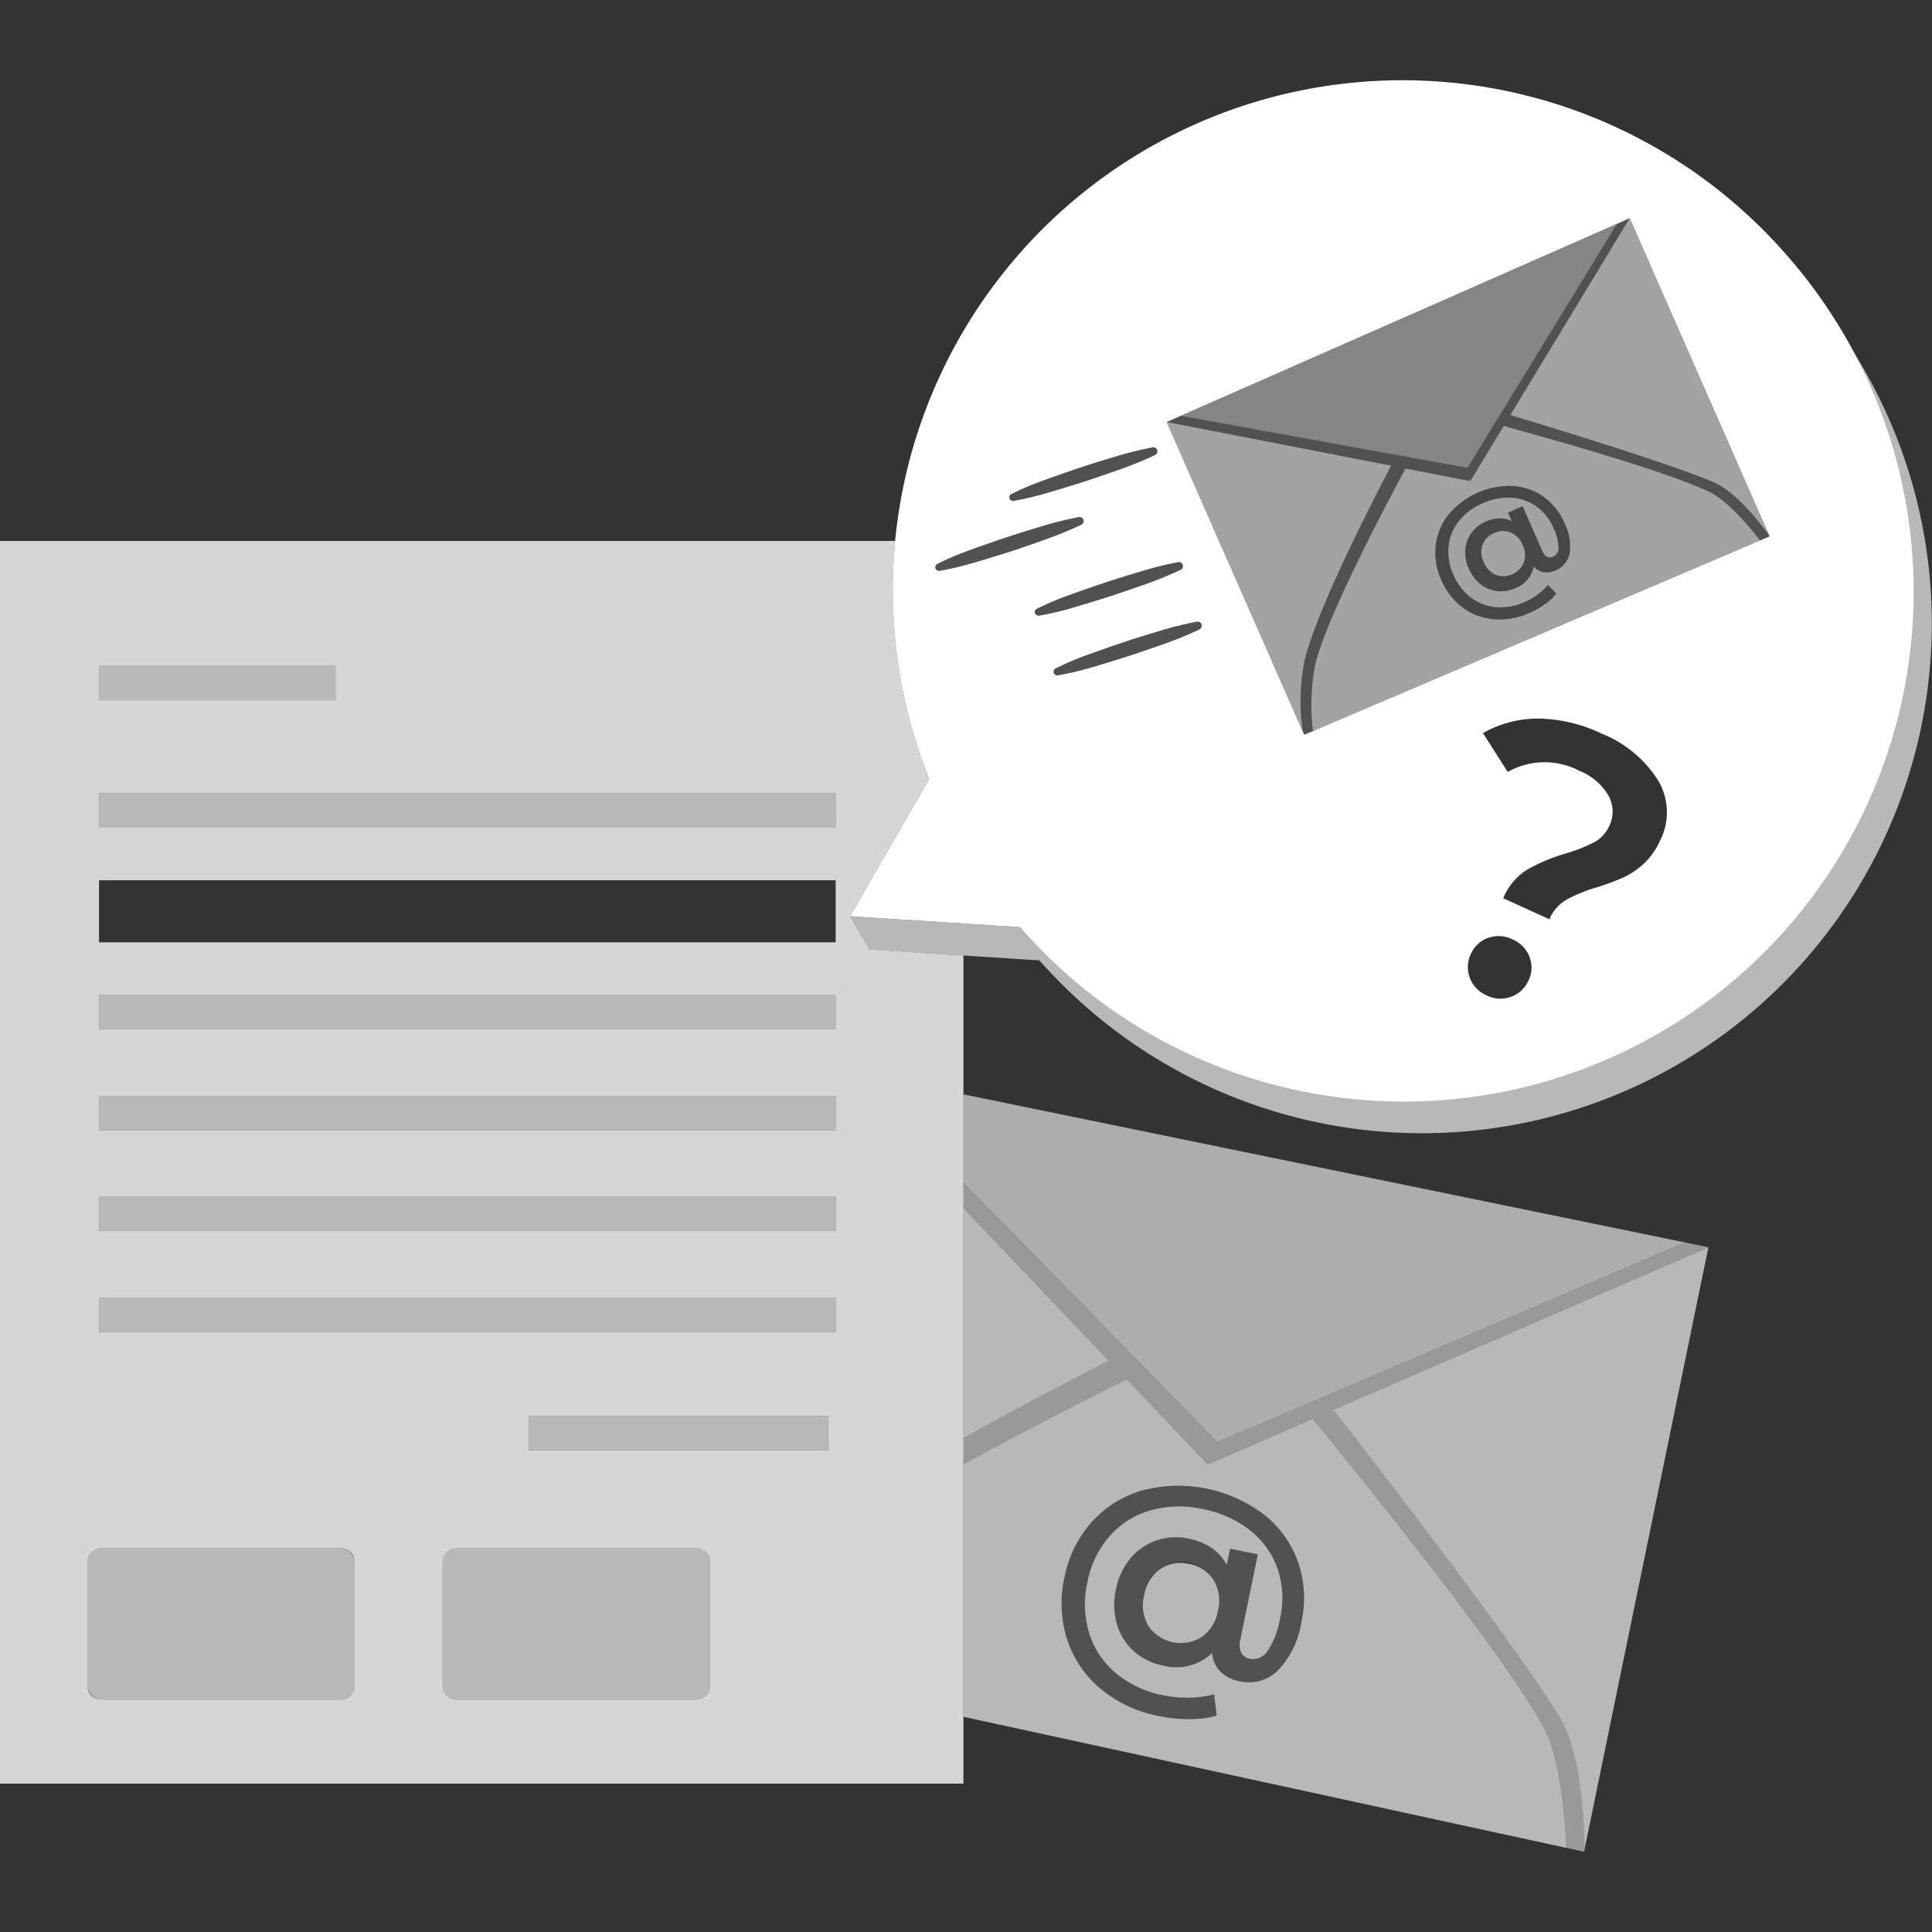
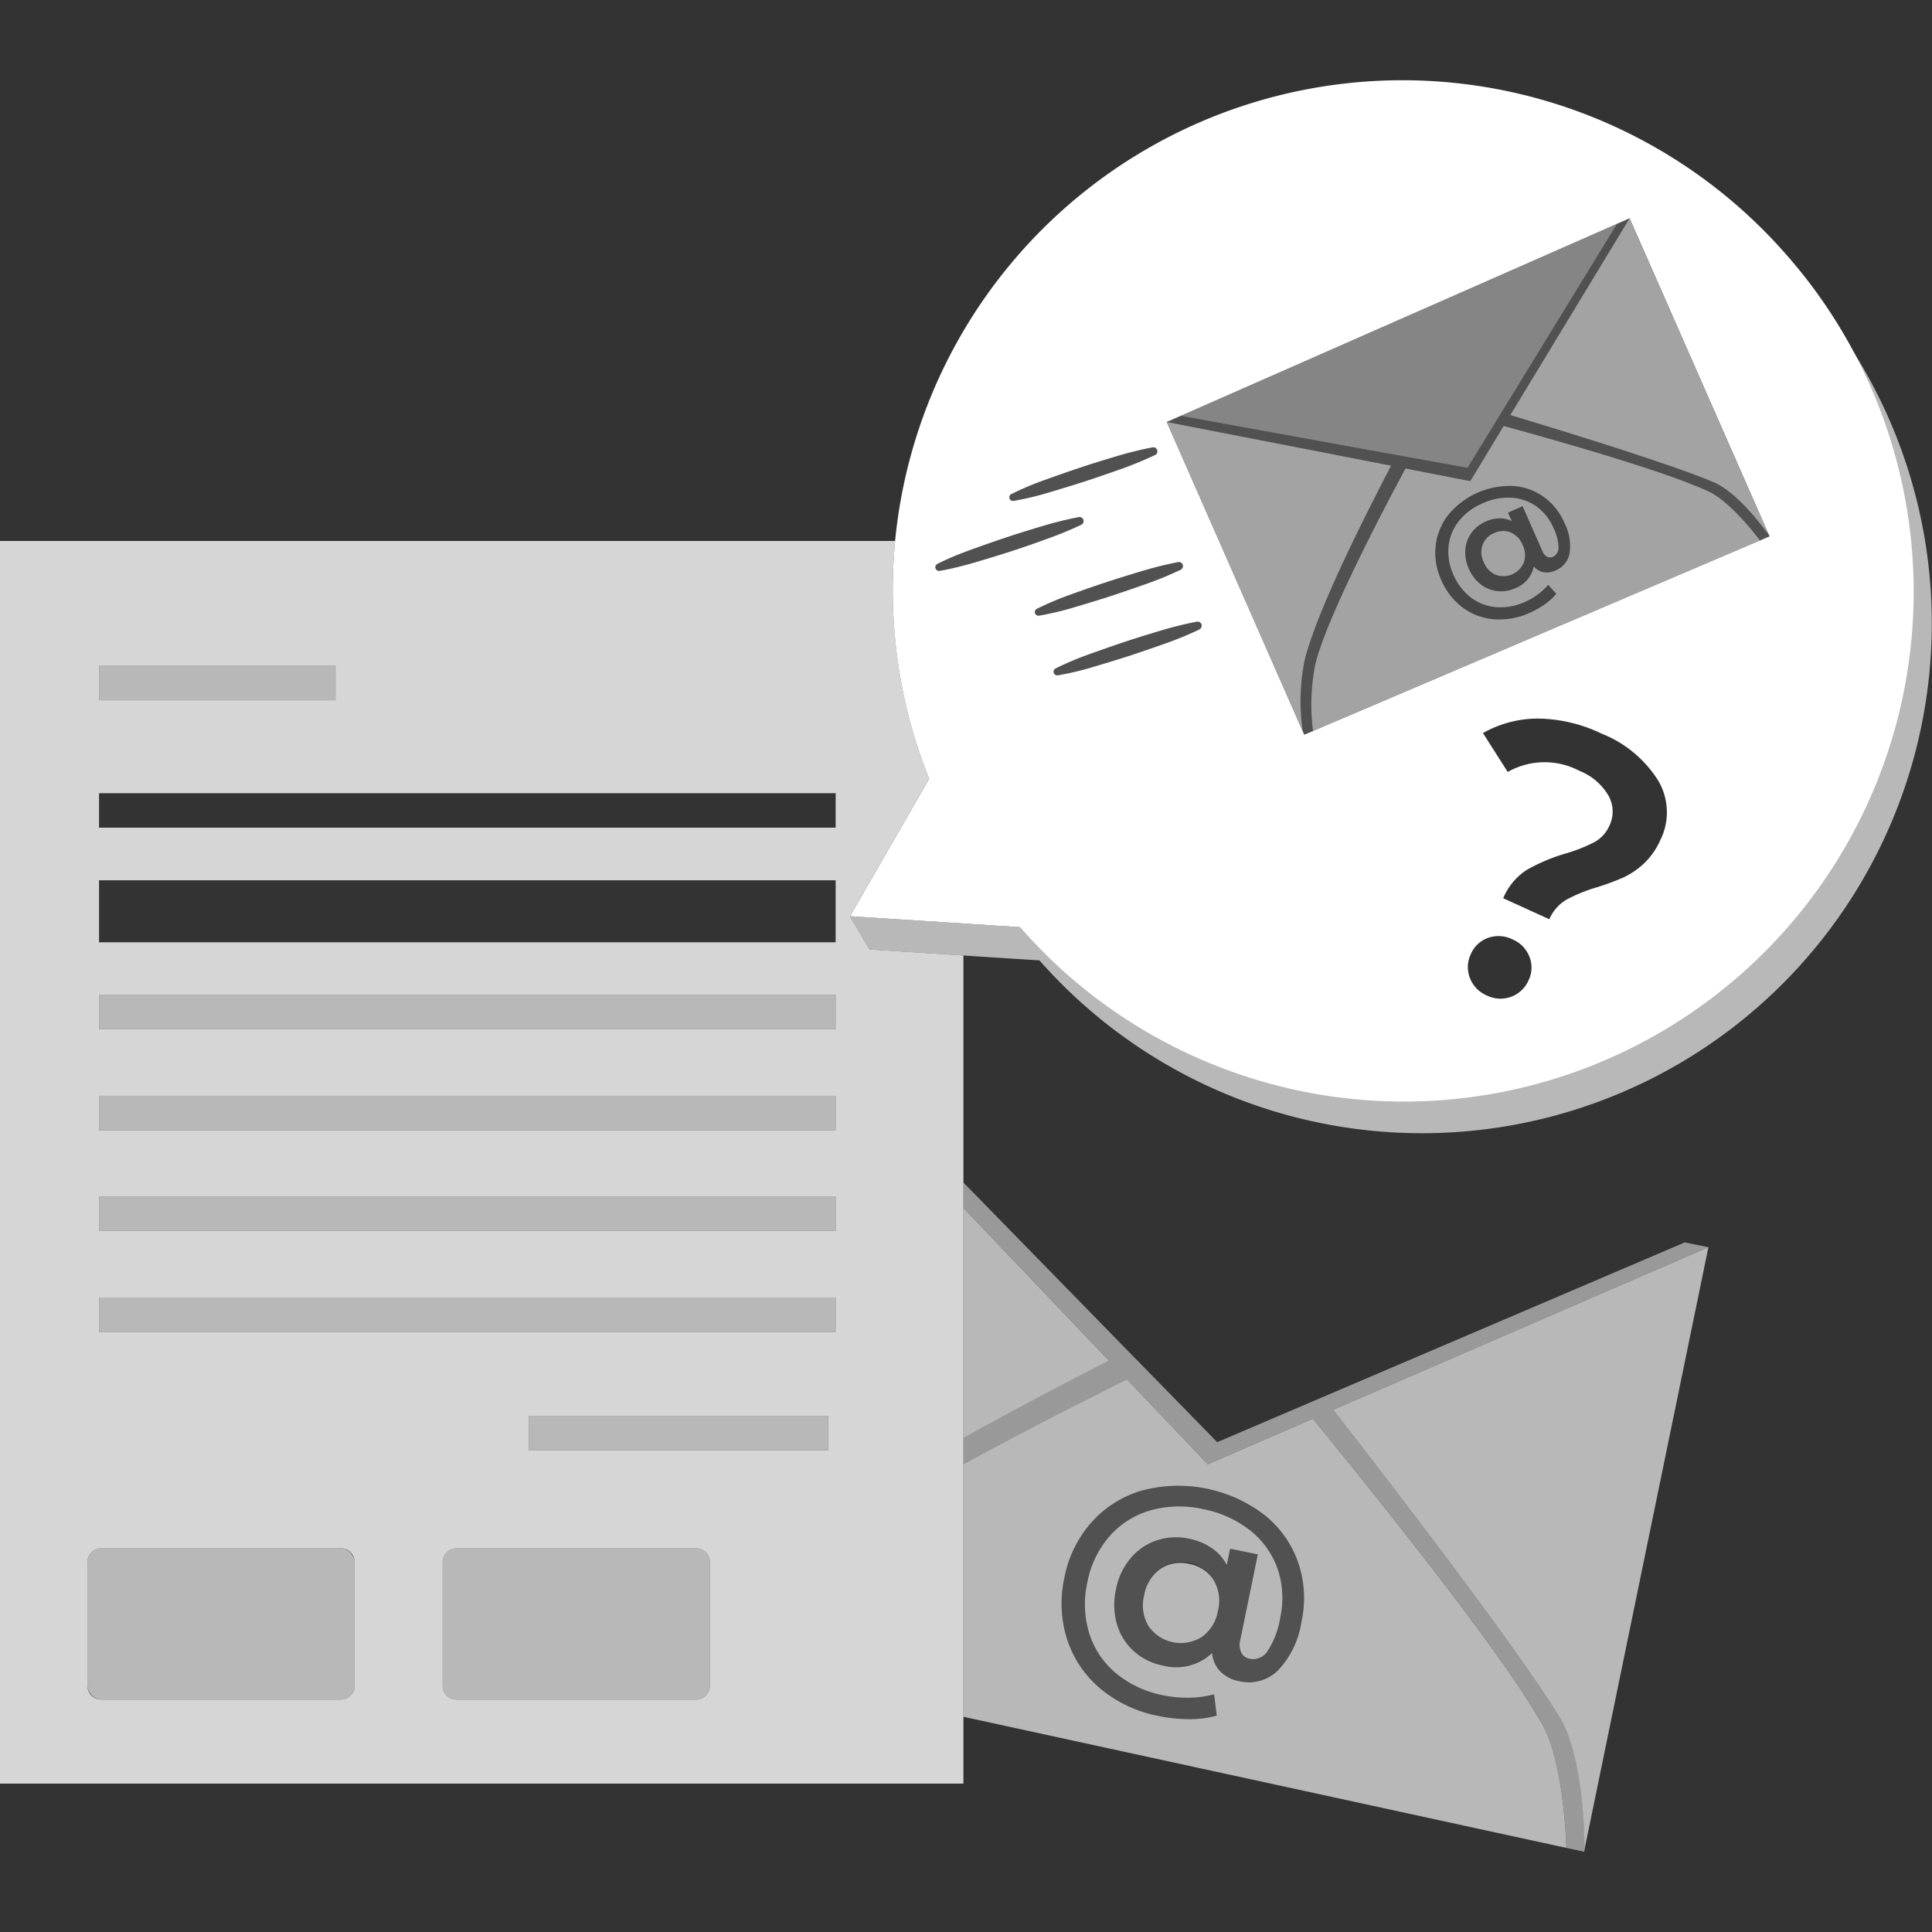
<svg xmlns="http://www.w3.org/2000/svg" viewBox="0 0 300 300">
  <rect x="0" y="0" width="300" height="300" fill="#333333" stroke="none" />
  <g fill="#fff">
    <path d="m 131.99 142.27 l 12.28 -21.32 a 79.51 79.51 0 0 1 -5.27 -36.95 h -139 v 192.96 h 149.6 v -128.59 l -14.58 -.94 z m -116.61 -38.88 h 36.72 v 5.35 h -36.72 z m 0 19.78 h 114.38 v 5.35 h -114.38 z m 0 13.52 h 114.38 v 9.63 h -114.38 z m 0 17.8 h 114.38 v 5.35 h -114.38 z m 0 15.66 h 114.38 v 5.35 h -114.38 z m 0 15.66 h 114.38 v 5.35 h -114.38 z m 0 15.66 h 114.38 v 5.35 h -114.38 z m 101.07 23.73 h -34.35 v -5.35 h 46.49 v 5.35 z m -61.38 36.57 a 2.14 2.14 0 0 1 -2.14 2.14 h -37.22 a 2.14 2.14 0 0 1 -2.14 -2.14 v -19.22 a 2.14 2.14 0 0 1 2.14 -2.14 h 37.22 a 2.14 2.14 0 0 1 2.14 2.14 z m 55.17 0 a 2.14 2.14 0 0 1 -2.14 2.14 h -37.22 a 2.14 2.14 0 0 1 -2.14 -2.14 v -19.22 a 2.14 2.14 0 0 1 2.14 -2.14 h 37.22 a 2.14 2.14 0 0 1 2.14 2.14 z" opacity=".8" />
    <path d="m 265.33 76.33 c -6.37 -2.98 -21.58 -7.37 -31.84 -10.18 l -5.19 8.56 -10.06 -1.96 c -5.06 9.44 -12.29 23.57 -13.98 30.29 a 32.21 32.21 0 0 0 -.38 10.47 l 69.41 -29.59 c -1.38 -1.81 -4.97 -6.2 -7.96 -7.59 z m -21.58 9.49 a 3.61 3.61 0 0 1 -2.22 2.76 3.12 3.12 0 0 1 -1.85 .27 2.61 2.61 0 0 1 -1.52 -.9 4.55 4.55 0 0 1 -2.89 3.39 5.28 5.28 0 0 1 -2.8 .44 5.06 5.06 0 0 1 -2.57 -1.07 6.15 6.15 0 0 1 -1.82 -2.41 6.03 6.03 0 0 1 -.54 -2.94 5.08 5.08 0 0 1 .95 -2.61 5.3 5.3 0 0 1 2.22 -1.77 5.42 5.42 0 0 1 2.11 -.49 4.13 4.13 0 0 1 1.93 .44 l -.58 -1.33 2.26 -1 3.05 6.93 a 1.7 1.7 0 0 0 .76 .93 1.08 1.08 0 0 0 .91 -.01 1.51 1.51 0 0 0 .86 -1.51 7.37 7.37 0 0 0 -.77 -2.93 7.94 7.94 0 0 0 -2.67 -3.38 7.4 7.4 0 0 0 -3.89 -1.35 9.55 9.55 0 0 0 -4.48 .88 9.32 9.32 0 0 0 -3.69 2.78 7.48 7.48 0 0 0 -1.58 3.92 8.58 8.58 0 0 0 .75 4.37 8.75 8.75 0 0 0 2.72 3.55 7.44 7.44 0 0 0 3.93 1.5 9.12 9.12 0 0 0 4.5 -.83 10.36 10.36 0 0 0 1.93 -1.12 9.01 9.01 0 0 0 1.63 -1.52 l 1.27 1.39 a 8.65 8.65 0 0 1 -1.8 1.64 13.32 13.32 0 0 1 -2.29 1.3 11.26 11.26 0 0 1 -5.57 1.02 9.41 9.41 0 0 1 -4.87 -1.82 10.4 10.4 0 0 1 -3.33 -4.28 10.17 10.17 0 0 1 -.87 -5.3 9.48 9.48 0 0 1 1.97 -4.82 12.39 12.39 0 0 1 10.01 -4.48 9.18 9.18 0 0 1 4.79 1.69 9.67 9.67 0 0 1 3.24 4.07 7.86 7.86 0 0 1 .8 4.6 z" opacity=".55" />
    <path d="m 234.52 64.45 c 10.57 3.19 25.09 7.71 31.54 10.41 3.53 1.48 7.38 6.52 8.62 8.24 l -21.64 -49.2 z" opacity=".55" />
    <path d="m 216.01 72.31 l -34.85 -6.78 21.12 47.99 a 32.1 32.1 0 0 1 .3 -11.01 c 1.76 -7.1 8.36 -20.5 13.43 -30.2 z" opacity=".55" />
    <path d="m 234.56 82.67 a 3.19 3.19 0 0 0 -2.55 .1 3.16 3.16 0 0 0 -1.8 1.83 3.48 3.48 0 0 0 .18 2.68 3.56 3.56 0 0 0 1.87 1.98 3.45 3.45 0 0 0 4.36 -1.91 3.52 3.52 0 0 0 -.19 -2.73 3.45 3.45 0 0 0 -1.87 -1.95 z" opacity=".55" />
-     <path d="m 149.6 183.62 l 25.55 26.14 2.88 2.94 10.98 11.23 13.2 -5.63 3.3 -1.41 56.11 -23.97 -112.02 -22.99 z" opacity=".6" />
+     <path d="m 149.6 183.62 z" opacity=".6" />
    <path d="m 286.39 131.17 a 79.16 79.16 0 0 1 -128 12.8 l -8.79 -.57 -17.61 -1.13 3.03 5.16 14.58 .94 11.81 .76 a 79.16 79.16 0 0 0 126.13 -94.91 79.1 79.1 0 0 1 -1.15 76.95 z" opacity=".65" />
    <path d="m 219.16 71.07 l 8.71 1.58 4.22 -6.89 1.06 -1.72 17.96 -29.3 -67.77 29.83 33.54 6.09 z" opacity=".4" />
    <path d="m 263.57 193.32 l -1.96 -.4 -56.11 23.97 -3.3 1.41 -13.19 5.64 -10.99 -11.24 -2.88 -2.94 -25.54 -26.14 v 3.94 l 22.59 23.69 c -6.98 3.56 -14.93 7.74 -22.59 12.01 v 4.1 c 8.66 -4.73 17.81 -9.4 25.39 -13.17 l 12.55 13.17 16.31 -7.07 c 11.96 14.6 29.48 36.6 35.64 47.45 2.89 5.09 3.58 15.13 3.75 19.2 l 2.75 .6 .08 -.39 c -.03 -3.78 -.43 -15.02 -4.01 -20.78 -6.57 -10.54 -22.94 -32.01 -34.97 -47.48 l 58.2 -25.23 z" opacity=".5" />
    <path d="m 266.06 74.86 c -6.45 -2.7 -20.97 -7.22 -31.54 -10.41 l 18.52 -30.56 -.9 .4 -1.03 .45 -17.97 29.3 -1.06 1.72 -4.22 6.89 -8.71 -1.58 -2.28 -.42 -33.54 -6.08 -1.03 .45 -1.16 .51 34.85 6.78 c -5.07 9.7 -11.67 23.09 -13.44 30.21 a 32.1 32.1 0 0 0 -.3 11.01 l .25 .57 1.37 -.58 a 32.21 32.21 0 0 1 .38 -10.47 c 1.69 -6.73 8.92 -20.86 13.98 -30.29 l 10.06 1.96 5.19 -8.56 c 10.25 2.81 25.47 7.2 31.84 10.18 3 1.4 6.58 5.79 7.98 7.6 l 1.46 -.62 -.09 -.21 c -1.24 -1.73 -5.09 -6.77 -8.61 -8.25 z" opacity=".15" />
    <path d="m 196.36 235.24 a 21.99 21.99 0 0 0 -19.1 -3.8 16.81 16.81 0 0 0 -7.81 4.95 18.07 18.07 0 0 0 -4.18 8.56 18.44 18.44 0 0 0 .43 9.61 16.69 16.69 0 0 0 5.17 7.64 20.02 20.02 0 0 0 9.12 4.25 23.39 23.39 0 0 0 4.65 .47 15.36 15.36 0 0 0 4.28 -.54 l -.41 -3.31 a 15.94 15.94 0 0 1 -3.92 .53 18.56 18.56 0 0 1 -3.94 -.37 16.26 16.26 0 0 1 -7.37 -3.43 13.21 13.21 0 0 1 -4.16 -6.2 15.52 15.52 0 0 1 -.29 -7.93 15.24 15.24 0 0 1 3.39 -7.09 13.28 13.28 0 0 1 6.32 -4.05 16.55 16.55 0 0 1 8.2 -.23 16.98 16.98 0 0 1 7.39 3.33 13.14 13.14 0 0 1 4.25 5.96 14.13 14.13 0 0 1 .39 7.63 13.08 13.08 0 0 1 -1.9 5.04 2.68 2.68 0 0 1 -2.79 1.3 1.91 1.91 0 0 1 -1.33 -.92 3.01 3.01 0 0 1 -.15 -2.13 l 2.7 -13.17 -4.3 -.88 -.52 2.52 a 7.31 7.31 0 0 0 -2.35 -2.62 9.59 9.59 0 0 0 -3.56 -1.46 9.37 9.37 0 0 0 -5.02 .28 9.02 9.02 0 0 0 -4.05 2.8 10.72 10.72 0 0 0 -2.24 4.81 10.92 10.92 0 0 0 .15 5.36 8.98 8.98 0 0 0 2.61 4.19 9.37 9.37 0 0 0 4.51 2.24 8.07 8.07 0 0 0 7.66 -1.94 4.63 4.63 0 0 0 1.27 2.86 5.55 5.55 0 0 0 2.96 1.52 6.42 6.42 0 0 0 6.05 -1.73 13.94 13.94 0 0 0 3.6 -7.48 17.15 17.15 0 0 0 -.51 -9.23 16.26 16.26 0 0 0 -5.2 -7.34 z m -7.24 14.82 a 6.26 6.26 0 0 1 -2.53 4.14 6.12 6.12 0 0 1 -8.27 -1.71 6.31 6.31 0 0 1 -.67 -4.78 5.87 5.87 0 1 1 11.46 2.35 z" opacity=".15" />
    <path d="m 172.52 92.56 q 2.74 -.9 5.46 -1.87 a 56.61 56.61 0 0 0 5.35 -2.2 .63 .63 0 0 0 -.39 -1.19 56.7 56.7 0 0 0 -5.62 1.38 q -2.77 .83 -5.51 1.72 c -1.83 .6 -3.64 1.24 -5.46 1.9 a 47.36 47.36 0 0 0 -5.34 2.25 .57 .57 0 0 0 .35 1.07 47.17 47.17 0 0 0 5.64 -1.35 c 1.84 -.56 3.69 -1.11 5.52 -1.71 z" opacity=".15" />
    <path d="m 167.89 81.51 a .63 .63 0 0 0 -.39 -1.19 56.88 56.88 0 0 0 -5.62 1.39 q -2.77 .83 -5.51 1.72 c -1.83 .6 -3.64 1.24 -5.46 1.9 q -.66 .24 -1.31 .49 a 41.37 41.37 0 0 0 -4.04 1.76 .57 .57 0 0 0 .35 1.07 c 1.25 -.2 2.47 -.49 3.69 -.81 q .98 -.26 1.95 -.54 c 1.85 -.55 3.69 -1.1 5.52 -1.7 s 3.65 -1.23 5.46 -1.87 a 57.04 57.04 0 0 0 5.36 -2.22 z" opacity=".15" />
    <path d="m 175.42 101.83 q 2.74 -.9 5.46 -1.87 a 56.51 56.51 0 0 0 5.35 -2.2 .63 .63 0 0 0 -.39 -1.19 56.51 56.51 0 0 0 -5.62 1.39 c -1.85 .55 -3.69 1.12 -5.51 1.72 s -3.64 1.24 -5.46 1.9 a 47.18 47.18 0 0 0 -5.34 2.25 .57 .57 0 0 0 .35 1.07 47.17 47.17 0 0 0 5.64 -1.35 c 1.85 -.57 3.69 -1.13 5.52 -1.72 z" opacity=".15" />
    <path d="m 178.97 69.49 a 56.83 56.83 0 0 0 -5.62 1.39 q -2.77 .83 -5.51 1.72 c -1.83 .6 -3.64 1.24 -5.46 1.9 a 47.43 47.43 0 0 0 -5.34 2.25 .57 .57 0 0 0 .35 1.07 47.17 47.17 0 0 0 5.64 -1.35 c 1.85 -.55 3.69 -1.1 5.52 -1.7 s 3.65 -1.23 5.46 -1.87 a 56.77 56.77 0 0 0 5.35 -2.2 .63 .63 0 0 0 -.39 -1.19 z" opacity=".15" />
    <path d="m 239.72 77.14 a 9.16 9.16 0 0 0 -4.79 -1.69 12.39 12.39 0 0 0 -10.01 4.48 9.48 9.48 0 0 0 -1.98 4.83 10.17 10.17 0 0 0 .87 5.3 10.39 10.39 0 0 0 3.33 4.28 9.4 9.4 0 0 0 4.87 1.82 11.27 11.27 0 0 0 5.57 -1.02 13.25 13.25 0 0 0 2.29 -1.3 8.64 8.64 0 0 0 1.8 -1.64 l -1.27 -1.4 a 9.04 9.04 0 0 1 -1.63 1.52 10.39 10.39 0 0 1 -1.93 1.12 9.14 9.14 0 0 1 -4.5 .83 7.45 7.45 0 0 1 -3.93 -1.5 8.75 8.75 0 0 1 -2.72 -3.55 8.58 8.58 0 0 1 -.75 -4.37 7.49 7.49 0 0 1 1.58 -3.92 9.33 9.33 0 0 1 3.69 -2.78 9.54 9.54 0 0 1 4.48 -.88 7.38 7.38 0 0 1 3.89 1.35 7.95 7.95 0 0 1 2.67 3.38 7.38 7.38 0 0 1 .77 2.93 1.51 1.51 0 0 1 -.86 1.51 1.08 1.08 0 0 1 -.91 .01 1.7 1.7 0 0 1 -.76 -.93 l -3.05 -6.93 -2.26 1 .58 1.33 a 4.14 4.14 0 0 0 -1.93 -.44 5.41 5.41 0 0 0 -2.11 .49 5.28 5.28 0 0 0 -2.22 1.77 5.07 5.07 0 0 0 -.95 2.61 6.03 6.03 0 0 0 .54 2.94 6.14 6.14 0 0 0 1.82 2.41 5.06 5.06 0 0 0 2.57 1.07 5.28 5.28 0 0 0 2.8 -.44 4.55 4.55 0 0 0 2.89 -3.39 2.6 2.6 0 0 0 1.52 .9 3.13 3.13 0 0 0 1.85 -.27 3.62 3.62 0 0 0 2.22 -2.76 7.86 7.86 0 0 0 -.79 -4.6 9.66 9.66 0 0 0 -3.25 -4.07 z m -3.1 10.21 a 3.45 3.45 0 0 1 -4.36 1.91 3.56 3.56 0 0 1 -1.87 -1.98 3.48 3.48 0 0 1 -.18 -2.68 3.16 3.16 0 0 1 1.8 -1.83 3.19 3.19 0 0 1 2.55 -.1 3.45 3.45 0 0 1 1.87 1.95 3.53 3.53 0 0 1 .2 2.72 z" opacity=".1" />
    <path d="m 149.6 187.57 v 35.71 c 7.66 -4.27 15.61 -8.45 22.59 -12.01 z" opacity=".65" />
    <path d="m 242.04 266.37 c 3.59 5.75 3.98 16.99 4.01 20.78 l 19.23 -93.48 -58.21 25.23 c 12.03 15.47 28.4 36.94 34.97 47.47 z" opacity=".65" />
    <path d="m 203.85 220.3 l -16.31 7.07 -12.55 -13.18 c -7.58 3.77 -16.74 8.44 -25.39 13.17 v 39.22 l 93.63 20.36 c -.16 -4.07 -.86 -14.11 -3.75 -19.2 -6.16 -10.84 -23.68 -32.84 -35.63 -47.44 z m -1.77 31.54 a 13.96 13.96 0 0 1 -3.59 7.48 6.43 6.43 0 0 1 -6.05 1.73 5.55 5.55 0 0 1 -2.96 -1.52 4.64 4.64 0 0 1 -1.27 -2.86 8.07 8.07 0 0 1 -7.66 1.94 9.38 9.38 0 0 1 -4.51 -2.24 8.98 8.98 0 0 1 -2.61 -4.19 10.9 10.9 0 0 1 -.15 -5.36 10.7 10.7 0 0 1 2.24 -4.82 9.02 9.02 0 0 1 4.05 -2.8 9.4 9.4 0 0 1 5.02 -.28 9.59 9.59 0 0 1 3.56 1.46 7.33 7.33 0 0 1 2.34 2.62 l .52 -2.52 4.3 .88 -2.7 13.17 a 3.01 3.01 0 0 0 .15 2.13 1.9 1.9 0 0 0 1.33 .92 2.67 2.67 0 0 0 2.79 -1.3 13.09 13.09 0 0 0 1.9 -5.04 14.13 14.13 0 0 0 -.39 -7.63 13.14 13.14 0 0 0 -4.25 -5.96 16.99 16.99 0 0 0 -7.39 -3.33 16.55 16.55 0 0 0 -8.2 .23 13.29 13.29 0 0 0 -6.32 4.05 15.25 15.25 0 0 0 -3.39 7.09 15.53 15.53 0 0 0 .29 7.93 13.21 13.21 0 0 0 4.16 6.2 16.25 16.25 0 0 0 7.37 3.43 18.49 18.49 0 0 0 3.94 .37 15.93 15.93 0 0 0 3.92 -.53 l .41 3.31 a 15.39 15.39 0 0 1 -4.28 .54 23.54 23.54 0 0 1 -4.65 -.47 20.02 20.02 0 0 1 -9.12 -4.25 16.7 16.7 0 0 1 -5.17 -7.64 18.44 18.44 0 0 1 -.43 -9.61 18.06 18.06 0 0 1 4.18 -8.56 16.81 16.81 0 0 1 7.81 -4.95 21.99 21.99 0 0 1 19.1 3.8 16.25 16.25 0 0 1 5.21 7.37 17.13 17.13 0 0 1 .5 9.22 z" opacity=".65" />
    <path d="m 184.63 242.84 a 5.61 5.61 0 0 0 -4.48 .8 6.19 6.19 0 0 0 -2.49 4.07 6.31 6.31 0 0 0 .67 4.78 6.11 6.11 0 0 0 8.27 1.71 6.26 6.26 0 0 0 2.53 -4.14 6.13 6.13 0 0 0 -.7 -4.75 5.67 5.67 0 0 0 -3.8 -2.47 z" opacity=".65" />
    <path d="m 15.38 103.39 h 36.72 v 5.35 h -36.72 z" opacity=".65" />
-     <path d="m 15.38 123.17 h 114.39 v 5.35 h -114.39 z" opacity=".65" />
    <path d="m 15.38 154.48 h 114.39 v 5.35 h -114.39 z" opacity=".65" />
    <path d="m 15.38 170.14 v 5.35 h 111.28 3.1 v -5.35 h -2 z" opacity=".65" />
    <path d="m 15.38 201.45 v 5.36 h 104.85 9.53 v -5.36 h -8.43 z" opacity=".65" />
    <path d="m 82.1 219.85 v 5.35 h 34.35 12.14 v -5.35 h -11.04 z" opacity=".65" />
    <path d="m 15.38 185.8 v 5.35 h 108.07 6.31 v -5.35 h -5.21 z" opacity=".65" />
    <rect height="23.51" opacity=".65" rx="2.14" width="41.5" x="13.57" y="240.4" />
    <path d="m 108.09 240.4 h -37.21 a 2.14 2.14 0 0 0 -2.14 2.14 v 19.23 a 2.14 2.14 0 0 0 2.14 2.14 h 37.22 a 2.14 2.14 0 0 0 2.14 -2.14 v -19.22 a 2.14 2.14 0 0 0 -2.15 -2.15 z" opacity=".65" />
    <path d="m 277.17 39.31 a 79.14 79.14 0 0 0 -132.9 81.64 l -12.28 21.32 17.61 1.13 8.78 .57 a 79.16 79.16 0 1 0 118.79 -104.66 z m -120.13 37.41 l -.01 .01 a 47.55 47.55 0 0 1 5.34 -2.25 c 1.81 -.65 3.63 -1.29 5.46 -1.9 s 3.67 -1.17 5.51 -1.72 a 56.62 56.62 0 0 1 5.62 -1.39 .63 .63 0 0 1 .39 1.19 56.5 56.5 0 0 1 -5.35 2.2 q -2.72 .96 -5.46 1.87 c -1.83 .59 -3.68 1.15 -5.52 1.7 a 47.34 47.34 0 0 1 -5.63 1.35 .57 .57 0 0 1 -.35 -1.07 z m .02 8.87 c -1.83 .59 -3.67 1.15 -5.52 1.7 q -.97 .28 -1.95 .54 c -1.21 .32 -2.44 .6 -3.69 .81 a .57 .57 0 0 1 -.35 -1.07 41.58 41.58 0 0 1 4.05 -1.77 q .65 -.25 1.31 -.49 c 1.81 -.65 3.63 -1.29 5.46 -1.9 s 3.67 -1.17 5.51 -1.72 a 56.86 56.86 0 0 1 5.62 -1.39 .63 .63 0 0 1 .39 1.19 57.04 57.04 0 0 1 -5.35 2.2 q -2.73 1 -5.47 1.9 z m 3.63 9.56 a .57 .57 0 0 1 .31 -.61 47.53 47.53 0 0 1 5.34 -2.25 c 1.81 -.65 3.63 -1.29 5.46 -1.89 s 3.67 -1.17 5.51 -1.72 a 56.51 56.51 0 0 1 5.62 -1.39 .63 .63 0 0 1 .39 1.19 56.66 56.66 0 0 1 -5.35 2.2 q -2.72 .96 -5.46 1.87 c -1.83 .59 -3.67 1.15 -5.52 1.7 a 47.53 47.53 0 0 1 -5.64 1.35 .57 .57 0 0 1 -.65 -.45 z m 25.55 2.59 l -.01 .01 a 56.4 56.4 0 0 1 -5.35 2.2 q -2.72 .96 -5.46 1.87 c -1.83 .59 -3.67 1.15 -5.52 1.7 a 47.17 47.17 0 0 1 -5.64 1.35 .57 .57 0 0 1 -.35 -1.07 47.18 47.18 0 0 1 5.34 -2.25 c 1.81 -.65 3.63 -1.29 5.46 -1.9 s 3.67 -1.17 5.51 -1.72 a 56.51 56.51 0 0 1 5.62 -1.39 .63 .63 0 0 1 .39 1.19 z m 51.11 54.48 a 4.67 4.67 0 0 1 -2.69 2.55 4.74 4.74 0 0 1 -3.76 -.18 4.82 4.82 0 0 1 -2.66 -2.74 4.67 4.67 0 0 1 .15 -3.7 4.58 4.58 0 0 1 2.68 -2.52 4.89 4.89 0 0 1 3.8 .24 4.8 4.8 0 0 1 2.62 2.69 4.57 4.57 0 0 1 -.13 3.66 z m 20.46 -21.78 a 11.1 11.1 0 0 1 -2.61 3.71 12.22 12.22 0 0 1 -3.18 2.13 39.82 39.82 0 0 1 -4.09 1.51 23.78 23.78 0 0 0 -4.72 1.93 6.45 6.45 0 0 0 -2.63 3.02 l -7.16 -3.26 a 9.53 9.53 0 0 1 3.67 -4.41 28.07 28.07 0 0 1 6.02 -2.54 24.29 24.29 0 0 0 4.44 -1.75 5.4 5.4 0 0 0 2.36 -2.57 5.05 5.05 0 0 0 -.17 -4.7 9.06 9.06 0 0 0 -4.46 -3.8 11.61 11.61 0 0 0 -11.16 .16 l -3.85 -6.04 a 17.38 17.38 0 0 1 8.58 -2.25 23.38 23.38 0 0 1 9.83 2.33 18.36 18.36 0 0 1 8.81 7.31 9.66 9.66 0 0 1 .33 9.22 z m 15.49 -46.52 l -69.41 29.59 -1.37 .58 -.25 -.57 -21.11 -47.99 1.16 -.51 1.03 -.45 67.77 -29.83 1.03 -.45 .9 -.4 21.64 49.2 .09 .2 z" />
  </g>
</svg>